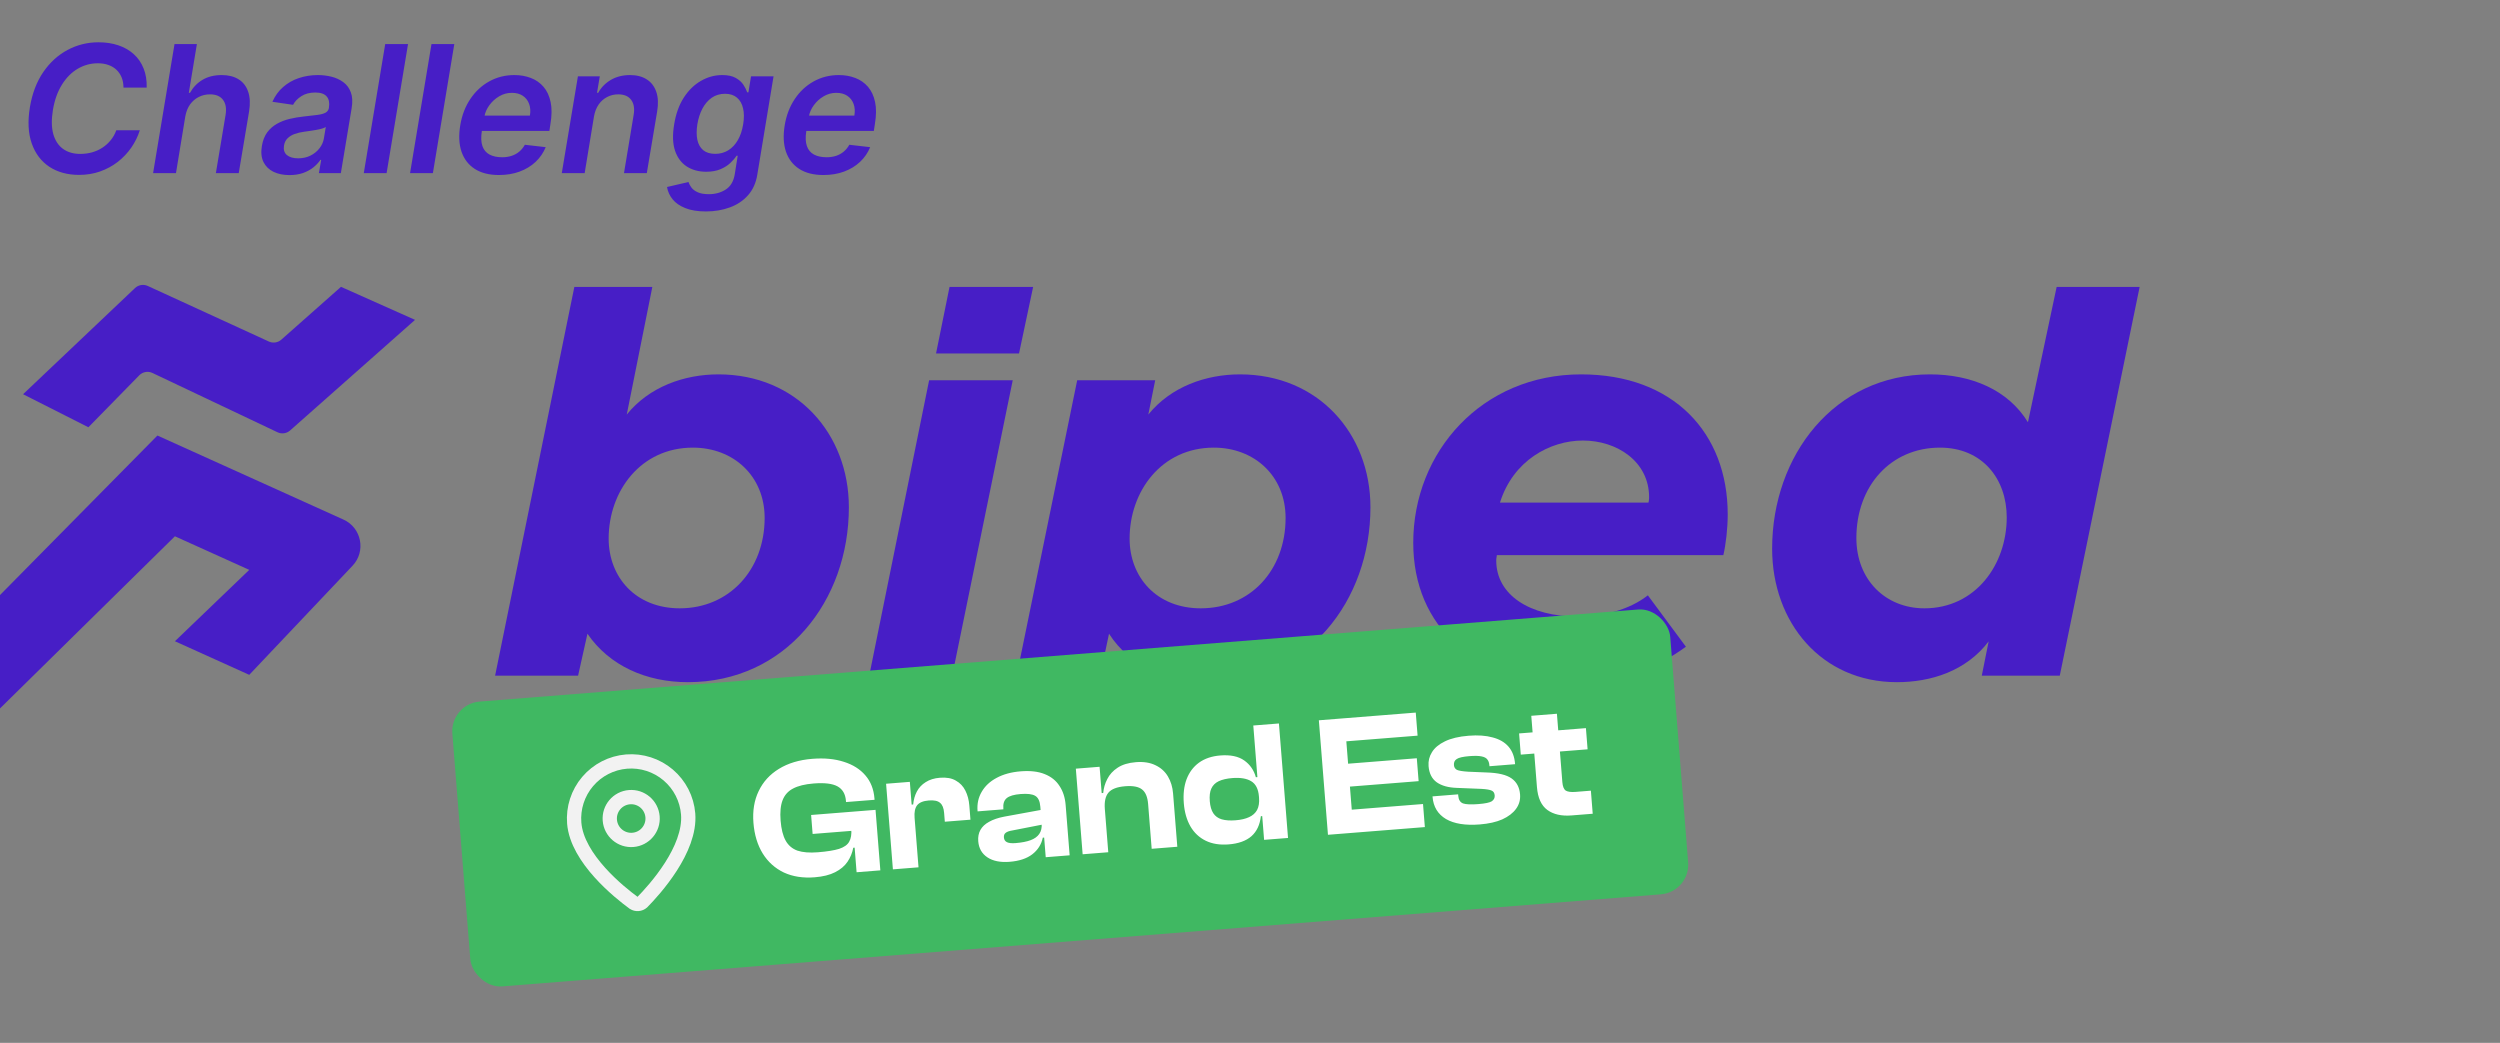
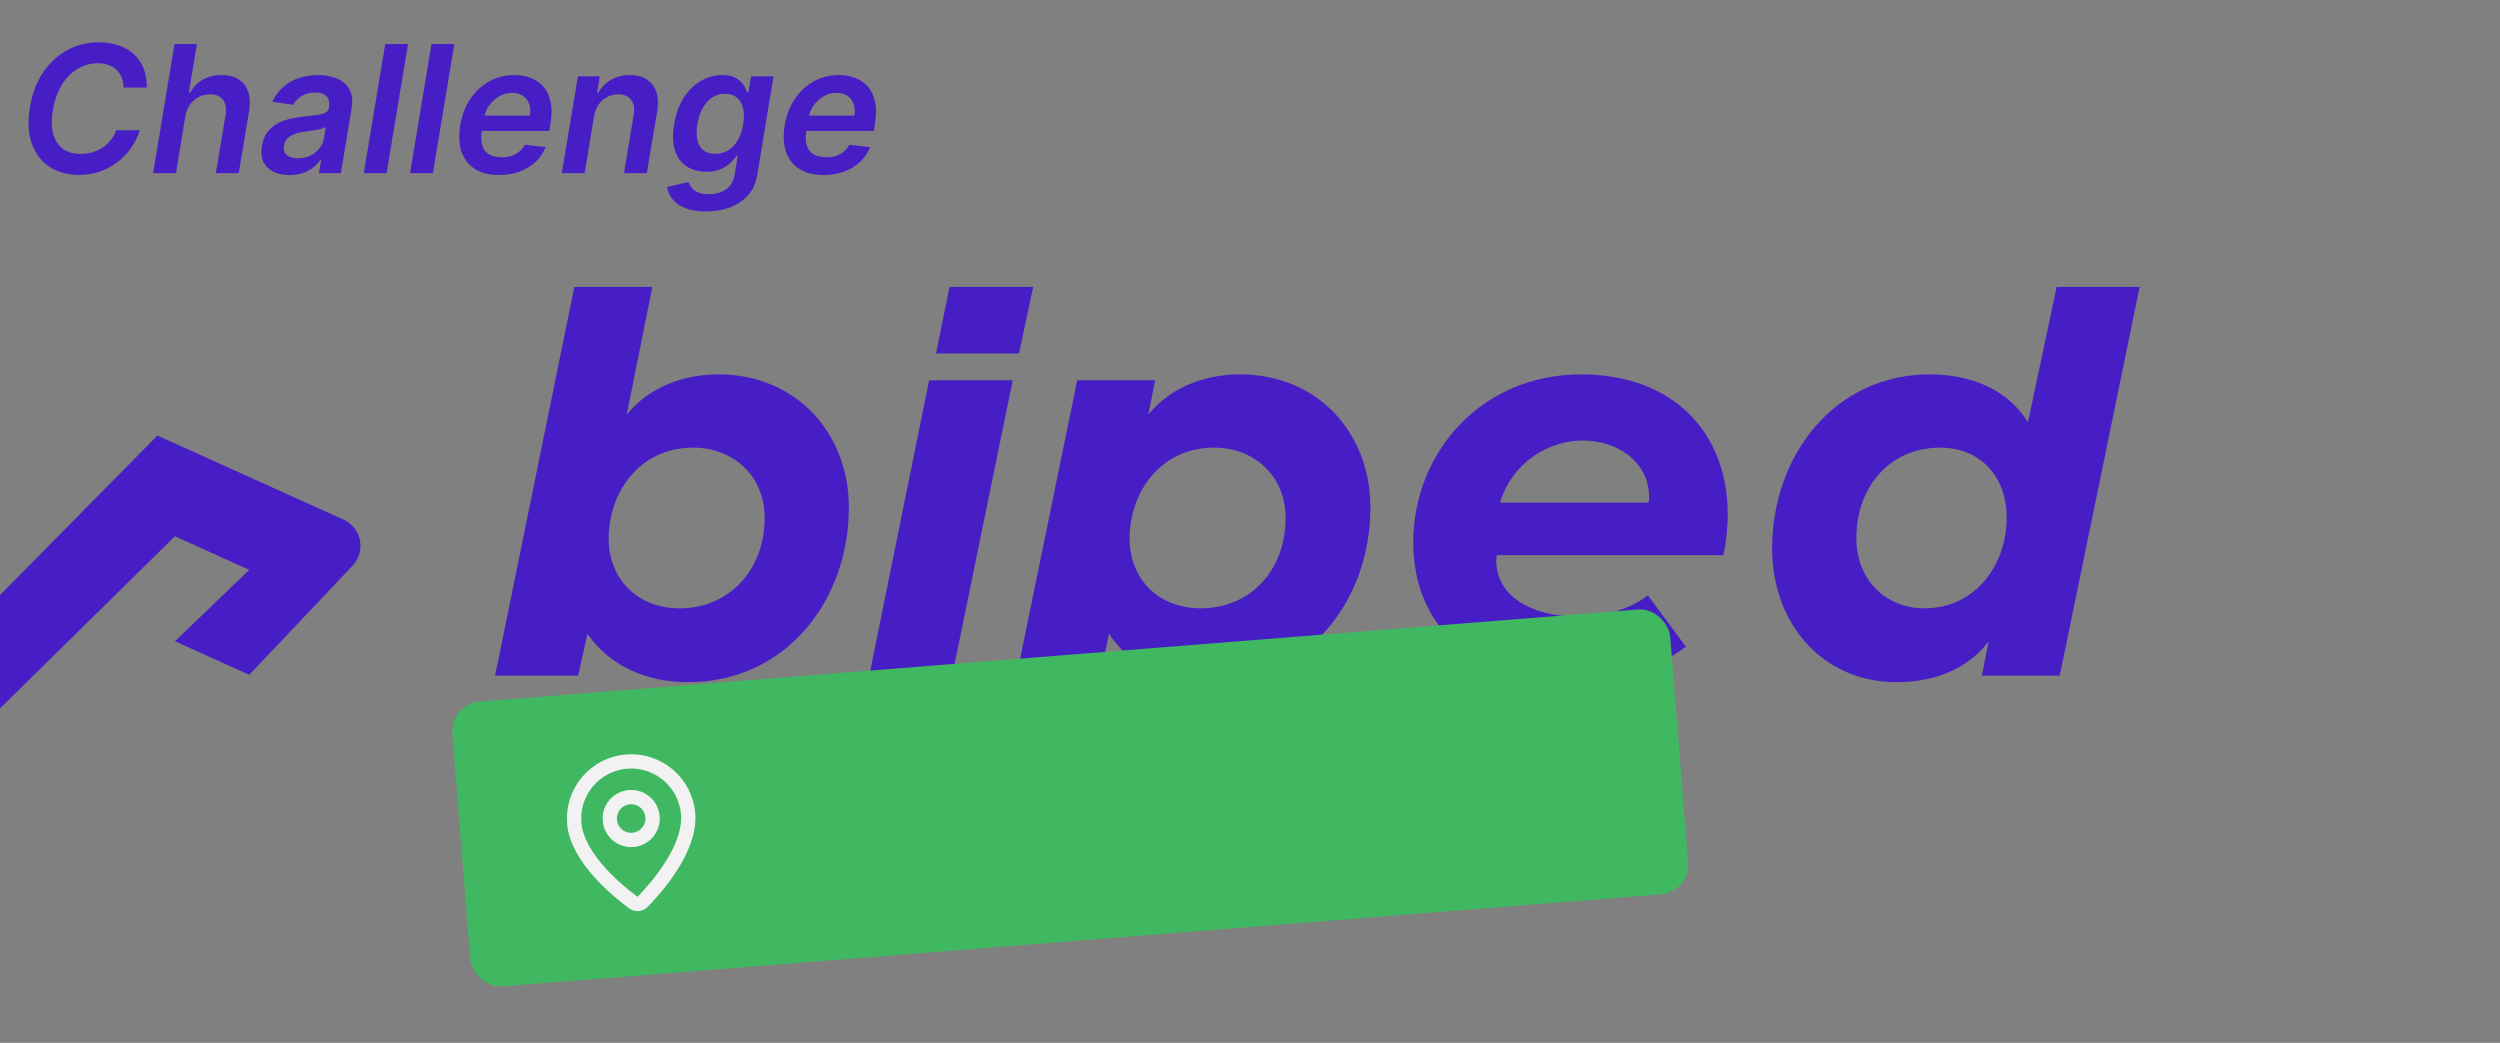
<svg xmlns="http://www.w3.org/2000/svg" width="350" height="146" viewBox="0 0 350 146" fill="none">
  <rect x="0" y="0" width="350" height="146" fill="#808080" stroke="none" />
  <path d="M96.306 95.504C90.453 95.504 85.3 93.188 82.242 88.722L80.932 94.594H69.314L80.408 40.171H91.327L87.746 58.036C90.89 54.149 95.782 52.412 100.586 52.412C111.505 52.412 118.842 60.683 118.842 71.022C118.842 84.09 110.02 95.504 96.306 95.504ZM95.17 85.165C102.071 85.165 107.05 79.789 107.05 72.51C107.05 66.638 102.683 62.668 97.005 62.668C89.667 62.668 85.212 68.788 85.212 75.405C85.212 80.781 88.968 85.165 95.17 85.165Z" fill="#471EC6" />
  <path d="M121.691 94.594L130.077 53.239H141.782L133.309 94.594H121.691Z" fill="#471EC6" />
  <path d="M139.889 106.504L150.807 53.239H161.726L160.765 58.036C163.91 54.149 168.802 52.412 173.606 52.412C184.525 52.412 191.862 60.683 191.862 71.022C191.862 84.09 183.04 95.504 169.326 95.504C163.473 95.504 158.232 93.353 155.262 88.722L151.506 106.504H139.889ZM168.103 85.165C175.091 85.165 179.983 79.789 179.983 72.51C179.983 66.638 175.615 62.668 169.937 62.668C162.6 62.668 158.145 68.788 158.145 75.405C158.145 80.781 161.901 85.165 168.103 85.165Z" fill="#471EC6" />
  <path d="M219.781 95.504C206.503 95.504 197.855 87.812 197.855 75.984C197.855 63.247 207.464 52.412 221.353 52.412C234.281 52.412 241.88 60.6 241.88 72.014C241.88 73.999 241.618 76.232 241.269 77.721H209.56C209.56 77.887 209.473 78.135 209.473 78.466C209.473 83.263 214.103 86.323 220.916 86.323C224.323 86.323 228.079 85.413 230.699 83.346L236.028 90.541C231.835 93.602 226.943 95.504 219.781 95.504ZM209.997 70.36H230.787C230.787 70.36 230.874 70.029 230.874 69.615C230.874 64.57 226.332 61.675 221.615 61.675C216.985 61.675 211.832 64.487 209.997 70.36Z" fill="#471EC6" />
  <path d="M265.569 95.504C255 95.504 248.099 87.15 248.099 76.811C248.099 63.743 256.834 52.412 270.199 52.412C275.964 52.412 281.118 54.562 283.913 59.111L287.931 40.171H299.549L288.368 94.594H277.449L278.41 89.797C275.265 93.932 270.374 95.504 265.569 95.504ZM269.413 85.165C276.576 85.165 280.943 79.044 280.943 72.428C280.943 67.052 277.537 62.668 271.597 62.668C264.696 62.668 259.892 68.044 259.892 75.323C259.892 81.195 263.997 85.165 269.413 85.165Z" fill="#471EC6" />
  <path d="M131.046 49.486L132.934 40.171H144.639L142.663 49.486H131.046Z" fill="#471EC6" />
  <path d="M22.039 60.974L0 83.309V99.179L24.488 75.08L34.895 79.782L24.488 89.774L34.895 94.477L49.357 79.202C51.267 77.185 50.619 73.886 48.087 72.743L22.039 60.974Z" fill="#471EC6" />
-   <path d="M18.9 40.33L3.23 55.191L12.376 59.817L19.496 52.545C19.979 52.052 20.721 51.92 21.343 52.215L38.849 60.516C39.434 60.793 40.128 60.695 40.612 60.266L58.105 44.782L47.74 40.157L39.382 47.554C38.903 47.978 38.219 48.08 37.637 47.813L20.686 40.034C20.086 39.759 19.379 39.876 18.9 40.33Z" fill="#471EC6" />
  <path d="M20.535 12.265H17.288C17.288 11.723 17.2 11.244 17.023 10.826C16.847 10.403 16.6 10.044 16.282 9.75C15.964 9.456 15.588 9.235 15.153 9.088C14.717 8.935 14.235 8.859 13.706 8.859C12.694 8.859 11.753 9.115 10.882 9.626C10.011 10.138 9.273 10.882 8.667 11.859C8.061 12.829 7.641 14.009 7.406 15.397C7.188 16.75 7.209 17.882 7.467 18.794C7.732 19.706 8.191 20.394 8.844 20.859C9.497 21.318 10.291 21.547 11.226 21.547C11.797 21.547 12.344 21.477 12.867 21.335C13.391 21.188 13.873 20.974 14.315 20.691C14.761 20.403 15.153 20.053 15.488 19.641C15.829 19.229 16.094 18.762 16.282 18.238H19.573C19.303 19.097 18.906 19.906 18.382 20.665C17.859 21.418 17.229 22.082 16.494 22.659C15.759 23.229 14.935 23.677 14.023 24C13.111 24.324 12.129 24.485 11.076 24.485C9.459 24.485 8.073 24.109 6.92 23.356C5.773 22.597 4.95 21.512 4.45 20.1C3.95 18.682 3.861 16.985 4.185 15.009C4.508 13.085 5.132 11.447 6.056 10.094C6.985 8.741 8.117 7.709 9.453 6.997C10.794 6.279 12.238 5.92 13.785 5.92C14.809 5.92 15.738 6.062 16.573 6.344C17.415 6.626 18.135 7.041 18.735 7.588C19.335 8.129 19.791 8.794 20.103 9.582C20.42 10.365 20.565 11.259 20.535 12.265ZM25.942 16.297L24.636 24.238H21.433L24.433 6.167H27.565L26.436 12.988H26.604C27.033 12.217 27.618 11.612 28.36 11.171C29.107 10.729 30.004 10.509 31.051 10.509C31.98 10.509 32.763 10.706 33.398 11.1C34.033 11.494 34.48 12.07 34.739 12.829C35.004 13.588 35.048 14.515 34.871 15.609L33.424 24.238H30.221L31.58 16.103C31.727 15.191 31.607 14.482 31.218 13.976C30.836 13.465 30.23 13.209 29.401 13.209C28.83 13.209 28.304 13.332 27.821 13.579C27.339 13.82 26.933 14.171 26.604 14.629C26.28 15.088 26.059 15.644 25.942 16.297ZM40.527 24.512C39.669 24.512 38.921 24.359 38.286 24.053C37.651 23.741 37.183 23.282 36.883 22.677C36.589 22.071 36.516 21.323 36.663 20.435C36.792 19.671 37.039 19.038 37.404 18.538C37.774 18.038 38.227 17.638 38.763 17.338C39.304 17.032 39.892 16.803 40.527 16.65C41.169 16.497 41.821 16.385 42.486 16.315C43.298 16.232 43.954 16.156 44.454 16.085C44.96 16.015 45.339 15.909 45.592 15.768C45.845 15.62 45.998 15.397 46.051 15.097V15.044C46.157 14.379 46.051 13.865 45.733 13.5C45.416 13.135 44.886 12.953 44.145 12.953C43.368 12.953 42.716 13.123 42.186 13.465C41.657 13.806 41.271 14.209 41.03 14.674L38.136 14.25C38.501 13.426 39.001 12.738 39.636 12.185C40.271 11.626 41.004 11.209 41.833 10.932C42.669 10.65 43.56 10.509 44.507 10.509C45.154 10.509 45.786 10.585 46.404 10.738C47.027 10.891 47.577 11.144 48.054 11.497C48.536 11.844 48.889 12.318 49.113 12.918C49.342 13.518 49.38 14.268 49.227 15.168L47.719 24.238H44.648L44.966 22.377H44.86C44.607 22.753 44.277 23.106 43.871 23.435C43.466 23.759 42.983 24.021 42.424 24.221C41.866 24.415 41.233 24.512 40.527 24.512ZM41.736 22.165C42.377 22.165 42.954 22.038 43.466 21.785C43.977 21.526 44.398 21.185 44.727 20.762C45.057 20.338 45.263 19.877 45.345 19.377L45.61 17.779C45.492 17.862 45.31 17.938 45.063 18.009C44.816 18.079 44.539 18.141 44.233 18.194C43.933 18.247 43.636 18.294 43.342 18.335C43.048 18.376 42.795 18.412 42.583 18.441C42.095 18.506 41.648 18.612 41.242 18.759C40.842 18.906 40.51 19.112 40.245 19.377C39.986 19.635 39.824 19.971 39.76 20.382C39.666 20.965 39.804 21.409 40.174 21.715C40.545 22.015 41.066 22.165 41.736 22.165ZM57.125 6.167L54.124 24.238H50.93L53.93 6.167H57.125ZM63.603 6.167L60.603 24.238H57.409L60.409 6.167H63.603ZM69.853 24.503C68.494 24.503 67.37 24.221 66.482 23.656C65.594 23.085 64.97 22.279 64.611 21.238C64.258 20.191 64.2 18.959 64.435 17.541C64.664 16.147 65.132 14.924 65.838 13.87C66.544 12.812 67.426 11.988 68.485 11.4C69.55 10.806 70.726 10.509 72.014 10.509C72.85 10.509 73.617 10.644 74.317 10.915C75.017 11.179 75.609 11.591 76.091 12.15C76.573 12.709 76.906 13.421 77.088 14.285C77.27 15.144 77.262 16.168 77.062 17.356L76.912 18.335H65.794L66.138 16.182H74.185C74.291 15.57 74.256 15.026 74.079 14.55C73.903 14.068 73.609 13.688 73.197 13.412C72.785 13.135 72.27 12.997 71.653 12.997C71.023 12.997 70.435 13.159 69.888 13.482C69.347 13.8 68.891 14.212 68.52 14.718C68.15 15.223 67.914 15.756 67.814 16.315L67.453 18.379C67.323 19.227 67.353 19.918 67.541 20.453C67.729 20.988 68.058 21.382 68.529 21.635C69 21.888 69.594 22.015 70.311 22.015C70.782 22.015 71.217 21.95 71.617 21.821C72.017 21.691 72.373 21.497 72.685 21.238C73.003 20.974 73.267 20.65 73.479 20.268L76.4 20.603C76.076 21.391 75.603 22.079 74.979 22.668C74.356 23.25 73.609 23.703 72.738 24.026C71.873 24.344 70.912 24.503 69.853 24.503ZM83.159 16.297L81.853 24.238H78.65L80.909 10.685H83.971L83.582 12.988H83.75C84.173 12.229 84.767 11.626 85.532 11.179C86.297 10.732 87.188 10.509 88.206 10.509C89.129 10.509 89.906 10.709 90.535 11.109C91.165 11.503 91.612 12.082 91.876 12.847C92.141 13.606 92.182 14.526 92 15.609L90.553 24.238H87.359L88.709 16.103C88.862 15.203 88.747 14.497 88.365 13.985C87.988 13.468 87.382 13.209 86.547 13.209C85.988 13.209 85.473 13.332 85.003 13.579C84.532 13.82 84.135 14.171 83.812 14.629C83.494 15.088 83.276 15.644 83.159 16.297ZM98.829 29.603C97.677 29.603 96.715 29.447 95.944 29.135C95.174 28.829 94.579 28.418 94.162 27.9C93.744 27.382 93.485 26.809 93.385 26.18L96.385 25.482C96.474 25.747 96.615 26.009 96.809 26.268C97.009 26.532 97.303 26.75 97.691 26.921C98.079 27.097 98.597 27.185 99.244 27.185C100.15 27.185 100.941 26.965 101.618 26.524C102.294 26.082 102.712 25.365 102.871 24.371L103.277 21.803H103.118C102.906 22.132 102.615 22.471 102.244 22.818C101.88 23.165 101.418 23.456 100.859 23.691C100.306 23.927 99.641 24.044 98.865 24.044C97.824 24.044 96.921 23.8 96.156 23.312C95.391 22.818 94.841 22.082 94.506 21.106C94.177 20.123 94.135 18.894 94.382 17.418C94.624 15.929 95.076 14.674 95.741 13.65C96.412 12.62 97.215 11.841 98.15 11.312C99.085 10.776 100.074 10.509 101.115 10.509C101.909 10.509 102.541 10.644 103.012 10.915C103.482 11.179 103.838 11.5 104.08 11.876C104.321 12.247 104.497 12.597 104.609 12.926H104.777L105.147 10.685H108.297L106.021 24.459C105.833 25.618 105.4 26.576 104.724 27.335C104.047 28.1 103.197 28.668 102.174 29.038C101.156 29.415 100.041 29.603 98.829 29.603ZM100.135 21.538C100.812 21.538 101.418 21.373 101.953 21.044C102.488 20.715 102.935 20.241 103.294 19.623C103.653 19.006 103.903 18.265 104.044 17.4C104.185 16.547 104.18 15.8 104.027 15.159C103.88 14.518 103.594 14.021 103.171 13.668C102.747 13.309 102.194 13.129 101.512 13.129C100.8 13.129 100.177 13.315 99.641 13.685C99.112 14.056 98.677 14.565 98.335 15.212C98 15.853 97.765 16.582 97.629 17.4C97.5 18.229 97.5 18.956 97.629 19.579C97.765 20.197 98.038 20.679 98.45 21.026C98.868 21.368 99.43 21.538 100.135 21.538ZM115.277 24.503C113.918 24.503 112.794 24.221 111.906 23.656C111.018 23.085 110.394 22.279 110.035 21.238C109.683 20.191 109.624 18.959 109.859 17.541C110.088 16.147 110.556 14.924 111.262 13.87C111.968 12.812 112.85 11.988 113.909 11.4C114.974 10.806 116.15 10.509 117.439 10.509C118.274 10.509 119.041 10.644 119.741 10.915C120.442 11.179 121.033 11.591 121.515 12.15C121.997 12.709 122.33 13.421 122.512 14.285C122.694 15.144 122.686 16.168 122.486 17.356L122.336 18.335H111.218L111.562 16.182H119.609C119.715 15.57 119.68 15.026 119.503 14.55C119.327 14.068 119.033 13.688 118.621 13.412C118.209 13.135 117.694 12.997 117.077 12.997C116.447 12.997 115.859 13.159 115.312 13.482C114.771 13.8 114.315 14.212 113.944 14.718C113.574 15.223 113.338 15.756 113.238 16.315L112.877 18.379C112.747 19.227 112.777 19.918 112.965 20.453C113.153 20.988 113.483 21.382 113.953 21.635C114.424 21.888 115.018 22.015 115.736 22.015C116.206 22.015 116.641 21.95 117.041 21.821C117.441 21.691 117.797 21.497 118.109 21.238C118.427 20.974 118.691 20.65 118.903 20.268L121.824 20.603C121.5 21.391 121.027 22.079 120.403 22.668C119.78 23.25 119.033 23.703 118.162 24.026C117.297 24.344 116.336 24.503 115.277 24.503Z" fill="#471EC6" />
  <g clip-path="url(#clip0_4424_1742)">
    <rect x="63" y="98.551" width="171.038" height="40" rx="4.161" transform="rotate(-4.544 63 98.551)" fill="#40B862" />
    <g clip-path="url(#clip1_4424_1742)">
      <path d="M96.34 113.947C96.743 118.924 91.642 124.554 89.918 126.305C89.756 126.449 89.552 126.536 89.335 126.554C89.119 126.571 88.903 126.518 88.72 126.402C86.737 124.952 80.796 120.216 80.392 115.239C80.221 113.125 80.897 111.028 82.271 109.412C83.645 107.795 85.605 106.791 87.72 106.619C89.835 106.448 91.931 107.124 93.548 108.498C95.164 109.872 96.169 111.832 96.34 113.947Z" stroke="#F2F2F2" stroke-width="2" stroke-linecap="round" stroke-linejoin="round" />
      <path d="M88.609 117.583C90.26 117.45 91.49 116.002 91.356 114.351C91.222 112.699 89.775 111.469 88.124 111.603C86.472 111.737 85.242 113.184 85.376 114.836C85.51 116.487 86.957 117.717 88.609 117.583Z" stroke="#F2F2F2" stroke-width="2" stroke-linecap="round" stroke-linejoin="round" />
    </g>
-     <path d="M114.056 122.821C112.429 122.95 110.991 122.728 109.742 122.153C108.507 121.561 107.522 120.676 106.786 119.498C106.049 118.305 105.614 116.871 105.481 115.196C105.348 113.522 105.592 112.042 106.212 110.757C106.831 109.455 107.776 108.417 109.046 107.642C110.331 106.85 111.891 106.381 113.725 106.235C115.4 106.102 116.872 106.242 118.14 106.655C119.408 107.052 120.413 107.686 121.157 108.558C121.899 109.414 122.321 110.488 122.424 111.779L122.439 111.971L118.444 112.288L118.429 112.097C118.354 111.156 117.964 110.489 117.258 110.095C116.553 109.702 115.435 109.566 113.903 109.688C112.691 109.784 111.731 110.021 111.023 110.398C110.329 110.758 109.843 111.303 109.563 112.031C109.283 112.743 109.19 113.698 109.285 114.894C109.379 116.074 109.613 117.003 109.988 117.679C110.363 118.356 110.914 118.825 111.641 119.089C112.383 119.335 113.336 119.411 114.5 119.319C115.776 119.217 116.767 119.058 117.472 118.842C118.176 118.609 118.647 118.275 118.885 117.839C119.139 117.401 119.236 116.808 119.177 116.058L119.12 115.34L122.706 115.031L122.735 115.39L119.912 118.648L119.458 118.684C119.322 119.401 119.053 120.057 118.651 120.65C118.249 121.244 117.669 121.731 116.913 122.112C116.173 122.492 115.221 122.728 114.056 122.821ZM123.248 121.85L119.923 122.114L119.579 117.784L119.281 117.374L119.006 113.905L122.594 113.62L123.248 121.85ZM122.786 116.036L113.767 116.753L113.556 114.097L122.575 113.38L122.786 116.036ZM128.593 121.425L125.005 121.71L124.052 109.724L127.378 109.46L127.65 112.881L127.922 112.98L128.593 121.425ZM128.042 114.487L127.324 114.544L127.176 112.678L127.846 112.625C127.906 111.962 128.075 111.363 128.353 110.827C128.646 110.274 129.06 109.832 129.596 109.5C130.13 109.153 130.796 108.947 131.593 108.884C132.502 108.812 133.243 108.945 133.816 109.285C134.403 109.608 134.85 110.078 135.156 110.695C135.461 111.297 135.644 111.989 135.706 112.77L135.864 114.756L132.275 115.041L132.176 113.797C132.123 113.127 131.934 112.661 131.608 112.398C131.297 112.118 130.774 112.007 130.04 112.065C129.243 112.128 128.691 112.357 128.386 112.75C128.096 113.142 127.981 113.721 128.042 114.487ZM149.75 119.744L146.401 120.01L146.175 117.163L145.979 117.13L145.647 112.943C145.585 112.162 145.343 111.651 144.923 111.412C144.519 111.171 143.838 111.089 142.881 111.165C141.972 111.237 141.329 111.425 140.952 111.728C140.574 112.03 140.413 112.525 140.468 113.211L140.475 113.306L136.863 113.593L136.857 113.522C136.778 112.533 136.972 111.643 137.439 110.851C137.905 110.044 138.599 109.395 139.523 108.904C140.462 108.396 141.586 108.09 142.893 107.986C144.233 107.88 145.351 108.007 146.246 108.37C147.158 108.73 147.852 109.285 148.329 110.034C148.82 110.765 149.108 111.657 149.191 112.71L149.75 119.744ZM141.348 120.652C140.056 120.755 139.02 120.548 138.241 120.032C137.462 119.516 137.033 118.764 136.954 117.775C136.906 117.169 137.008 116.639 137.261 116.186C137.514 115.732 137.918 115.355 138.471 115.054C139.024 114.738 139.727 114.497 140.581 114.333L145.92 113.355L146.084 115.413L141.722 116.265C141.293 116.331 140.981 116.444 140.785 116.604C140.604 116.747 140.525 116.962 140.548 117.249C140.573 117.568 140.719 117.789 140.986 117.912C141.252 118.036 141.649 118.076 142.175 118.034C143.036 117.966 143.74 117.83 144.285 117.626C144.831 117.422 145.233 117.133 145.493 116.76C145.766 116.369 145.879 115.87 145.831 115.264L146.164 115.214L146.326 117.247L145.991 117.274C145.793 118.22 145.301 118.998 144.515 119.606C143.743 120.197 142.688 120.546 141.348 120.652ZM164.824 118.546L161.235 118.831L160.737 112.563C160.659 111.59 160.381 110.914 159.901 110.535C159.421 110.139 158.63 109.986 157.529 110.073C156.381 110.164 155.595 110.468 155.17 110.983C154.76 111.481 154.596 112.24 154.677 113.261L154.222 113.297L153.781 111.069L154.45 111.016C154.509 110.337 154.698 109.688 155.018 109.069C155.337 108.434 155.816 107.906 156.457 107.486C157.113 107.049 157.967 106.788 159.019 106.704C160.104 106.618 161.022 106.762 161.774 107.136C162.525 107.493 163.104 108.017 163.512 108.707C163.92 109.397 164.159 110.188 164.23 111.081L164.824 118.546ZM155.158 119.314L151.569 119.599L150.617 107.613L153.942 107.349L154.239 111.081L154.512 111.18L155.158 119.314ZM172.017 118.215C170.773 118.314 169.7 118.142 168.798 117.7C167.896 117.258 167.185 116.593 166.665 115.703C166.144 114.798 165.833 113.715 165.733 112.455C165.632 111.179 165.76 110.061 166.117 109.102C166.489 108.125 167.069 107.349 167.858 106.773C168.662 106.195 169.655 105.859 170.835 105.765C172.255 105.653 173.373 105.885 174.189 106.462C175.005 107.039 175.549 107.823 175.82 108.812L176.49 108.759L176.705 111.462L176.25 111.499C176.168 110.462 175.807 109.752 175.166 109.37C174.542 108.986 173.656 108.84 172.507 108.931C171.742 108.992 171.111 109.138 170.616 109.37C170.137 109.601 169.795 109.941 169.59 110.391C169.383 110.824 169.31 111.416 169.37 112.166C169.427 112.883 169.592 113.448 169.865 113.86C170.139 114.271 170.53 114.553 171.04 114.705C171.566 114.856 172.211 114.901 172.977 114.84C173.742 114.78 174.373 114.633 174.868 114.401C175.379 114.168 175.754 113.833 175.992 113.397C176.229 112.945 176.32 112.376 176.266 111.69L176.72 111.654L177.165 114.219L176.519 114.27C176.389 115.468 175.95 116.402 175.201 117.071C174.45 117.725 173.389 118.106 172.017 118.215ZM180.324 117.314L176.974 117.58L176.693 114.039L176.429 113.747L175.461 101.57L179.05 101.285L180.324 117.314ZM189.503 116.585L185.914 116.87L184.64 100.84L188.229 100.555L189.503 116.585ZM199.479 115.792L186.919 116.79L186.662 113.56L199.223 112.562L199.479 115.792ZM198.607 109.361L186.406 110.33L186.151 107.124L198.352 106.155L198.607 109.361ZM198.462 102.992L185.902 103.99L185.645 100.761L198.206 99.762L198.462 102.992ZM207.173 115.421C205.163 115.581 203.586 115.329 202.442 114.666C201.297 113.986 200.669 112.953 200.558 111.565L200.553 111.493L204.141 111.208L204.158 111.423C204.202 111.966 204.422 112.317 204.82 112.478C205.233 112.622 205.95 112.653 206.97 112.572C207.927 112.496 208.551 112.366 208.841 112.183C209.146 111.982 209.285 111.706 209.257 111.355C209.23 111.02 209.092 110.799 208.843 110.69C208.592 110.566 208.112 110.483 207.403 110.443L203.997 110.305C202.791 110.272 201.839 110.011 201.142 109.52C200.461 109.029 200.08 108.273 199.999 107.252C199.943 106.55 200.1 105.904 200.471 105.312C200.84 104.705 201.442 104.2 202.276 103.797C203.126 103.376 204.236 103.111 205.608 103.002C206.916 102.898 208.038 102.978 208.973 103.24C209.924 103.486 210.664 103.916 211.195 104.532C211.725 105.148 212.029 105.943 212.106 106.916L212.112 106.987L208.523 107.273L208.512 107.129C208.485 106.794 208.392 106.529 208.232 106.333C208.087 106.12 207.81 105.973 207.403 105.893C207.011 105.812 206.448 105.8 205.715 105.859C204.821 105.93 204.23 106.065 203.941 106.264C203.651 106.448 203.521 106.731 203.551 107.114C203.575 107.417 203.713 107.639 203.965 107.779C204.232 107.903 204.76 107.989 205.551 108.039L208.135 108.146C209.744 108.195 210.906 108.472 211.62 108.977C212.334 109.482 212.731 110.229 212.809 111.218C212.869 111.967 212.682 112.64 212.248 113.236C211.813 113.833 211.17 114.325 210.318 114.714C209.465 115.087 208.417 115.322 207.173 115.421ZM222.98 113.924L220.014 114.16C218.61 114.272 217.482 114.016 216.63 113.394C215.778 112.771 215.292 111.702 215.172 110.187L214.379 100.211L217.968 99.925L218.728 109.495C218.776 110.101 218.936 110.498 219.208 110.685C219.494 110.855 219.948 110.915 220.57 110.866L222.724 110.694L222.98 113.924ZM222.264 104.905L212.909 105.648L212.673 102.681L222.028 101.938L222.264 104.905Z" fill="white" />
  </g>
  <defs>
    <clipPath id="clip0_4424_1742">
      <rect x="63" y="98.551" width="171.038" height="40" rx="4.161" transform="rotate(-4.544 63 98.551)" fill="white" />
    </clipPath>
    <clipPath id="clip1_4424_1742">
      <rect width="24" height="24" fill="white" transform="translate(75.598 105.594) rotate(-4.633)" />
    </clipPath>
  </defs>
</svg>